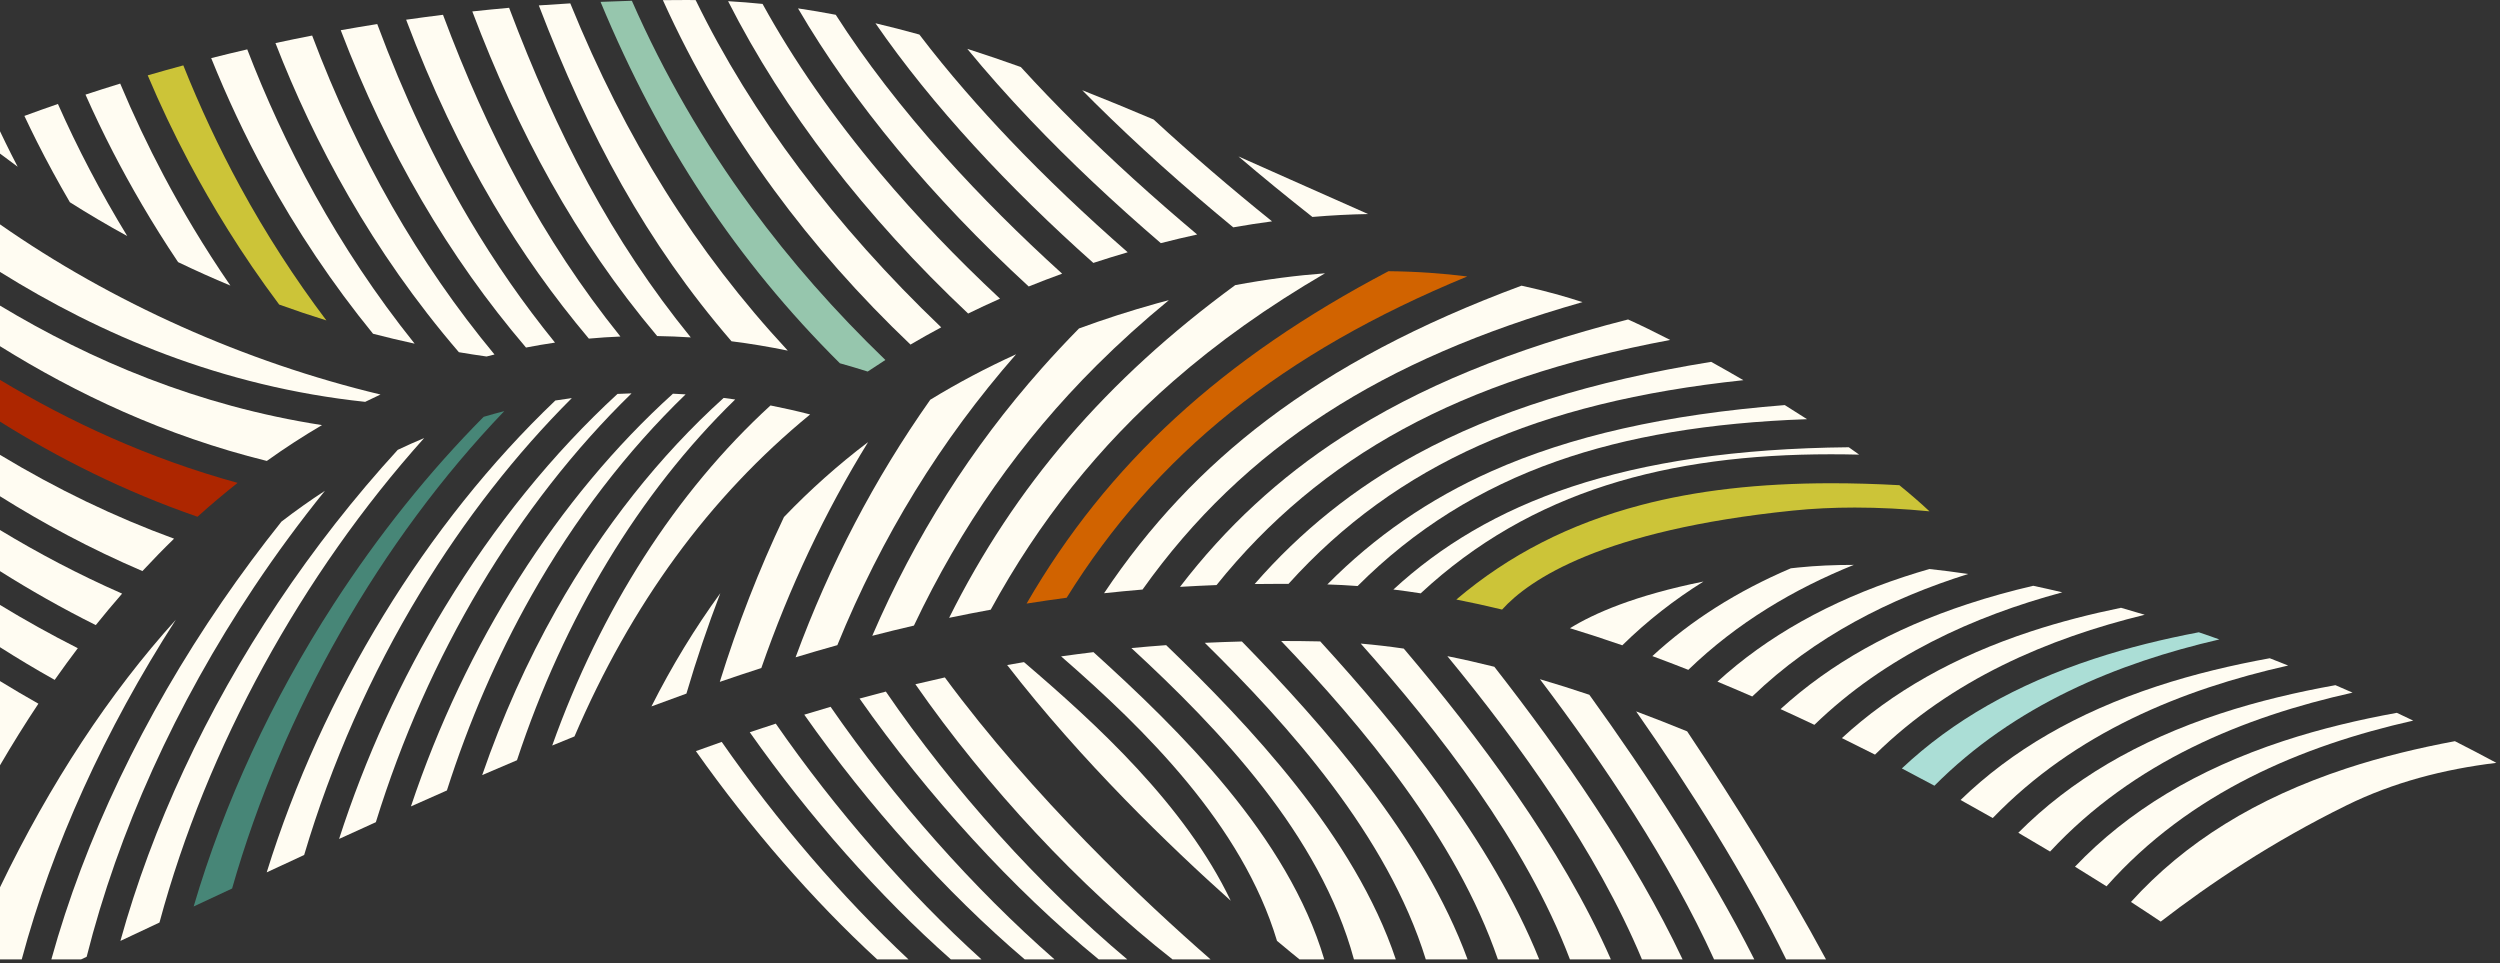
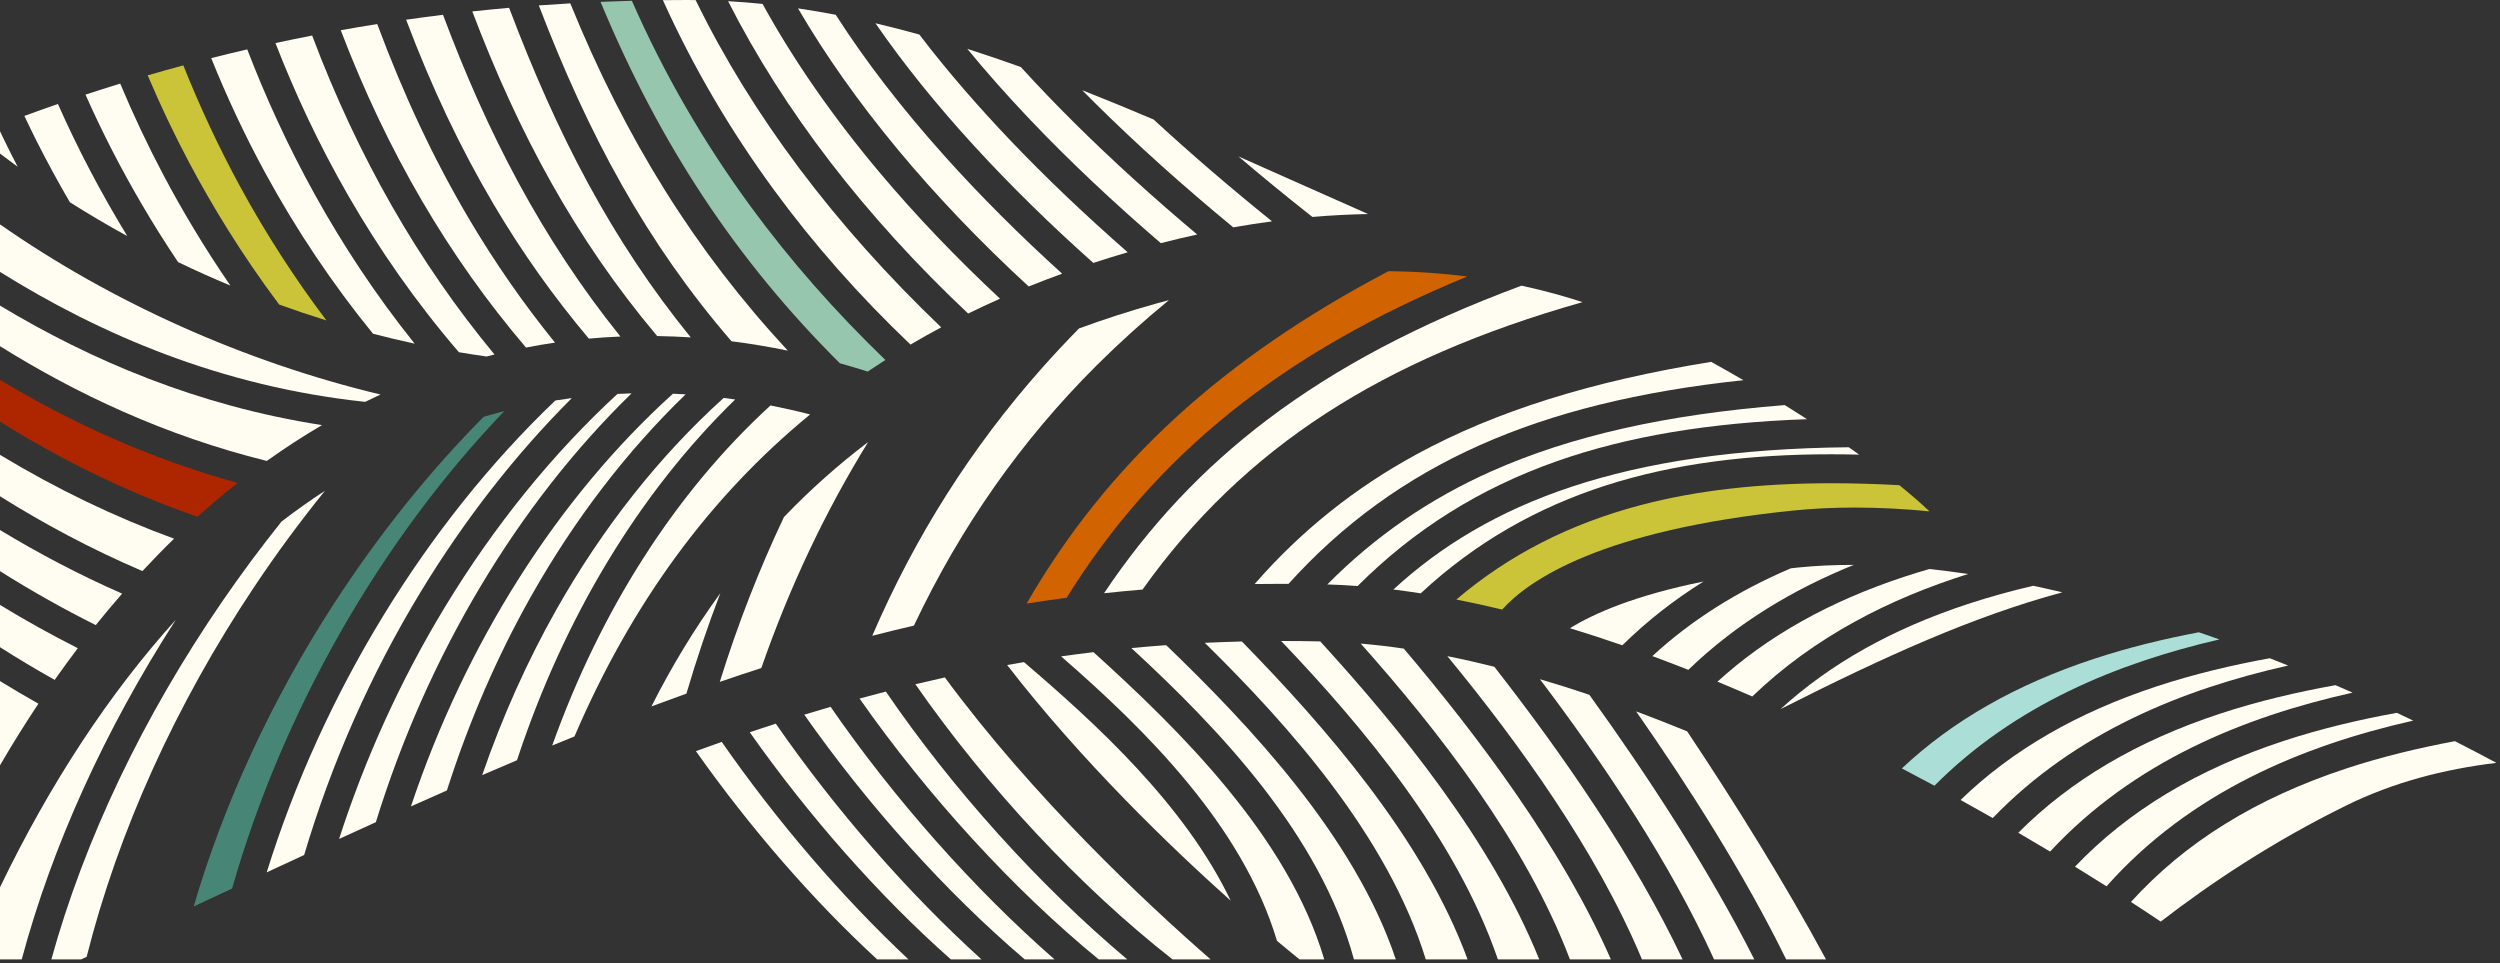
<svg xmlns="http://www.w3.org/2000/svg" xmlns:xlink="http://www.w3.org/1999/xlink" width="589px" height="227px" viewBox="0 0 589 227" version="1.1">
  <rect x="0" y="0" width="589" height="227" fill="#333333" stroke="none" />
  <desc>Created with Lunacy</desc>
  <defs>
    <path d="M0 0L58.966 0L58.966 59.518L0 59.518L0 0Z" transform="translate(0.487 0.482)" id="path_1" />
    <path d="M0 0L65.575 0L65.575 81.181L0 81.181L0 0Z" transform="translate(0.175 0.959)" id="path_2" />
    <rect width="589" height="227" id="artboard_1" />
    <clipPath id="clip_1">
      <use xlink:href="#artboard_1" clip-rule="evenodd" />
    </clipPath>
    <clipPath id="mask_1">
      <use xlink:href="#path_1" />
    </clipPath>
    <clipPath id="mask_2">
      <use xlink:href="#path_2" />
    </clipPath>
  </defs>
  <g id="Branding/Pattern/01" clip-path="url(#clip_1)">
    <g id="Group-143" transform="translate(0 -1)">
      <path d="M3.965 0C2.641 0.223 1.319 0.448 0 0.684C17.552 23.369 38.442 43.485 52.681 56.215C41.892 33.645 21.03 14.584 3.965 0" transform="translate(237.283 156.996)" id="Fill-1" fill="#FFFCF2" stroke="none" />
      <path d="M0 0C15.059 19.888 30.698 43.276 41.032 66.022L50.513 66.022C39.716 44.651 25.237 22.528 11.648 3.673C7.77 2.366 3.884 1.142 0 0" transform="translate(362.803 161.018)" id="Fill-3" fill="#FFFCF2" stroke="none" />
      <path d="M6.942 0C4.625 0.512 2.312 1.051 0 1.604C16.77 25.715 38.733 49.33 60.588 66.438L69.555 66.438C54.069 52.935 27.838 28.332 6.942 0" transform="translate(215.665 160.602)" id="Fill-5" fill="#FFFCF2" stroke="none" />
      <path d="M0 0C16.806 20.416 35.193 45.902 45.854 71.452L55.426 71.452C44.068 47.389 26.841 22.675 11.07 2.501C7.364 1.574 3.67 0.732 0 0" transform="translate(340.994 155.589)" id="Fill-7" fill="#FFFCF2" stroke="none" />
      <path d="M8.192 0C5.444 0.199 2.714 0.428 0 0.687C20.561 19.65 44.491 44.631 52.432 74.043L62.297 74.043C52.601 45.023 27.666 18.755 8.192 0" transform="translate(266.556 152.998)" id="Fill-9" fill="#FFFCF2" stroke="none" />
      <path d="M0.215 0L0 0C19.232 20.136 41.279 46.45 51.067 75.022L60.802 75.022C49.569 47.1 27.586 20.211 9.213 0.099C6.187 0.032 3.187 0 0.215 0" transform="translate(301.838 152.018)" id="Fill-11" fill="#FFFCF2" stroke="none" />
      <path d="M8.741 0C5.804 0.072 2.892 0.179 0 0.315C19.665 19.651 43.077 45.763 52.072 74.903L61.915 74.903C51.409 46.267 27.961 19.686 8.741 0" transform="translate(283.847 152.136)" id="Fill-13" fill="#FFFCF2" stroke="none" />
      <path d="M0 0C18.249 20.479 38.843 46.878 49.292 74.412L58.937 74.412C47.339 47.925 27.352 21.47 10.142 1.18C6.729 0.681 3.346 0.287 0 0" transform="translate(320.586 152.629)" id="Fill-15" fill="#FFFCF2" stroke="none" />
      <path d="M0 0C12.715 18.19 25.663 38.692 35.359 58.438L44.74 58.438C35.172 40.694 23.497 21.889 12.026 4.706C8.049 3.079 4.036 1.505 0 0" transform="translate(385.468 168.602)" id="Fill-17" fill="#FFFCF2" stroke="none" />
      <g id="Group-21" transform="translate(189 167.041)">
        <path d="M0 0L58.966 0L58.966 59.518L0 59.518L0 0Z" transform="translate(0.487 0.482)" id="Clip-20" fill="none" stroke="none" />
        <g clip-path="url(#mask_1)">
          <path d="M6.199 0C4.135 0.602 2.069 1.221 0 1.855C15.038 23.261 33.421 43.76 51.948 59.518L58.966 59.518C39.905 42.854 21.132 21.633 6.199 0" transform="translate(0.487 0.482)" id="Fill-19" fill="#FFFCF2" stroke="none" />
        </g>
      </g>
      <path d="M6.197 0C4.132 0.533 2.066 1.079 0 1.647C15.979 24.446 36.225 46.638 56.352 63.105L63.079 63.105C42.3 45.649 21.893 22.973 6.197 0" transform="translate(202.511 163.935)" id="Fill-22" fill="#FFFCF2" stroke="none" />
      <path d="M6.13 0C4.092 0.659 2.047 1.339 0 2.028C13.993 21.884 30.533 40.646 47.391 55.552L54.604 55.552C37.172 39.777 20.16 20.24 6.13 0" transform="translate(176.642 171.489)" id="Fill-24" fill="#FFFCF2" stroke="none" />
      <path d="M7.627 0C5.074 0.308 2.531 0.638 0 0.997C19.695 18.134 42.687 40.703 50.862 68.016C53.495 70.229 55.354 71.734 56.178 72.394L61.996 72.394C53.424 43.398 28 18.451 7.627 0" transform="translate(249.996 154.646)" id="Fill-26" fill="#FFFCF2" stroke="none" />
      <path d="M6.087 0C4.064 0.71 2.035 1.433 0 2.172C12.849 20.344 27.58 37.333 42.723 51.25L50.091 51.25C34.348 36.494 19.097 18.684 6.087 0" transform="translate(163.951 175.791)" id="Fill-28" fill="#FFFCF2" stroke="none" />
      <g id="Group-32" transform="translate(156 0.041)">
        <path d="M0 0L65.575 0L65.575 81.181L0 81.181L0 0Z" transform="translate(0.175 0.959)" id="Clip-31" fill="none" stroke="none" />
        <g clip-path="url(#mask_2)">
          <path d="M5.834 0C3.878 0 1.934 0.013 0 0.036C7.16 15.835 15.843 30.659 26.191 44.773C35.584 57.584 46.248 69.662 58.335 81.181C60.706 79.783 63.12 78.431 65.575 77.12C40.501 53.169 20.906 27.073 7.724 0.025C7.094 0.018 6.465 0 5.834 0" transform="translate(0.175 0.959)" id="Fill-30" fill="#FFFCF2" stroke="none" />
        </g>
      </g>
      <path d="M0 0C5.661 4.823 11.494 9.592 17.419 14.257C21.977 13.867 26.358 13.646 30.543 13.574C24.397 10.87 18.283 8.145 12.193 5.428C8.11 3.605 4.047 1.794 0 0" transform="translate(291.779 37.855)" id="Fill-33" fill="#FFFCF2" stroke="none" />
      <path d="M8.67 0C5.749 0.259 2.863 0.549 0 0.856C10.727 29.142 24.134 54.269 43.554 77.336C46.18 77.376 48.818 77.483 51.468 77.655C32.888 54.806 19.947 29.865 8.67 0" transform="translate(111.275 2.838)" id="Fill-35" fill="#FFFCF2" stroke="none" />
      <path d="M8.688 0C5.76 0.36 2.866 0.748 0 1.156C6.04 17.181 12.826 31.465 20.615 44.648C27.262 55.9 34.728 66.407 43.048 76.289C45.515 76.063 47.995 75.903 50.486 75.801C32.043 52.851 19.122 27.919 8.688 0" transform="translate(95.683 4.487)" id="Fill-37" fill="#FFFCF2" stroke="none" />
      <path d="M8.492 0C5.623 0.665 2.794 1.353 0 2.059C3.712 11.269 7.97 20.358 12.742 29.123C20.121 42.676 28.659 55.371 38.131 67.001C41.39 67.851 44.659 68.624 47.931 69.333C29.507 46.344 16.987 22.097 8.492 0" transform="translate(49.758 12.633)" id="Fill-39" fill="#FFFCF2" stroke="none" />
      <path d="M8.642 0C5.725 0.567 2.845 1.158 0 1.772C9.054 25.071 22.69 50.74 43.214 74.604C45.388 74.973 47.562 75.314 49.733 75.616C50.356 75.453 50.981 75.3 51.605 75.146C33.687 53.519 19.412 28.568 8.642 0" transform="translate(64.898 9.375)" id="Fill-41" fill="#FFFCF2" stroke="none" />
      <path d="M8.386 0C5.549 0.765 2.756 1.55 0 2.352C2.914 9.245 6.176 16.129 9.762 22.891C14.987 32.741 21.98 44.36 30.97 56.351C34.653 57.683 38.362 58.931 42.094 60.089C34.645 50.209 27.827 39.677 21.782 28.573C16.749 19.331 12.271 9.729 8.386 0" transform="translate(34.803 16.402)" id="Fill-43" fill="#CCC438" stroke="none" />
      <path d="M8.599 0C5.7 0.46 2.833 0.942 0 1.449C10.903 30.007 25.397 54.831 43.648 76.213C45.914 75.773 48.19 75.382 50.479 75.048C43.048 65.88 36.304 56.188 30.221 45.894C22.012 31.999 14.902 16.938 8.599 0" transform="translate(80.278 6.669)" id="Fill-45" fill="#FFFCF2" stroke="none" />
      <path d="M7.412 0C4.923 0.144 2.45 0.301 0 0.48C11.727 31.085 25.344 56.38 45.397 79.61C49.791 80.16 54.213 80.898 58.66 81.814C36.896 58.365 20.427 31.972 7.412 0" transform="translate(126.946 1.795)" id="Fill-47" fill="#FFFCF2" stroke="none" />
      <path d="M8.178 0C5.411 0.851 2.684 1.718 0 2.601C2.016 7.136 4.176 11.664 6.488 16.136C10.528 23.953 15.609 32.819 21.816 42.064C25.867 44.009 29.976 45.855 34.138 47.591C27.777 38.34 22.588 29.512 18.474 21.755C14.68 14.601 11.241 7.307 8.178 0" transform="translate(20.142 20.693)" id="Fill-49" fill="#FFFCF2" stroke="none" />
      <path d="M0 0C13.103 25.798 32.241 50.699 56.555 73.591C59.019 72.383 61.521 71.214 64.065 70.086C53.833 60.536 44.365 50.651 35.884 40.578C24.689 27.283 15.379 13.854 8.122 0.643C5.417 0.365 2.71 0.155 0 0" transform="translate(171.538 1.281)" id="Fill-51" fill="#FFFCF2" stroke="none" />
      <path d="M0 0C13.389 19.427 31.575 38.881 51.335 56.465C53.996 55.593 56.692 54.755 59.43 53.956C49.494 45.269 40.108 36.344 31.65 27.459C24.74 20.2 17.242 11.72 10.347 2.662C6.896 1.704 3.448 0.81 0 0" transform="translate(206.256 6.479)" id="Fill-53" fill="#FFFCF2" stroke="none" />
      <path d="M0 0C0.962 0.976 1.929 1.952 2.923 2.939C12.809 12.752 23.924 22.712 35.588 32.313C38.704 31.761 41.746 31.296 44.723 30.9C34.991 23.061 25.579 14.979 16.825 6.907C11.193 4.518 5.587 2.205 0 0" transform="translate(254.968 22.25)" id="Fill-55" fill="#FFFCF2" stroke="none" />
      <path d="M7.899 0C5.223 0.927 2.59 1.867 0 2.817C0.953 4.839 1.931 6.858 2.946 8.873C5.401 13.745 8.002 18.502 10.712 23.153C15.106 25.938 19.62 28.599 24.238 31.126C17.918 20.78 12.455 10.286 7.899 0" transform="translate(5.747 25.492)" id="Fill-57" fill="#FFFCF2" stroke="none" />
      <path d="M107.292 0C54.097 0.515 22.187 13.098 0 33.52C2.12 33.777 4.267 34.079 6.437 34.417C32.449 10.227 64.815 1.655 103.064 1.655C105.272 1.654 107.495 1.684 109.742 1.739C108.934 1.158 108.116 0.578 107.292 0" transform="translate(328.279 106.373)" id="Fill-59" fill="#FFFCF2" stroke="none" />
      <path d="M0 0L0 9.756C10.185 16.146 21.332 22.147 33.554 27.383C36.003 24.751 38.486 22.2 41.008 19.75C27.028 14.646 13.407 8.085 0 0" transform="translate(0 108.162)" id="Fill-61" fill="#FFFCF2" stroke="none" />
      <path d="M51.43 0C29.107 20.427 11.431 48.117 0 80.121C1.755 79.398 3.506 78.681 5.247 77.978C18.618 46.796 37 21.601 60.766 2.118C57.645 1.314 54.533 0.611 51.43 0" transform="translate(130.1 96.525)" id="Fill-63" fill="#FFFCF2" stroke="none" />
      <path d="M88.372 0C71.26 0 56.508 1.71 43.507 5.136C26.749 9.553 12.455 16.828 0 27.398C3.534 28.09 7.127 28.875 10.784 29.763C17.179 22.676 34.312 11.054 79.232 6.446C84.005 5.957 88.896 5.725 93.88 5.725C99.638 5.725 105.518 6.034 111.479 6.614C109.331 4.594 106.938 2.534 104.383 0.459C98.824 0.153 93.492 0 88.372 0" transform="translate(343.106 114.853)" id="Fill-65" fill="#CCC438" stroke="none" />
      <path d="M107.776 0C79.695 2.216 57.311 7.293 38.684 15.585C23.991 22.126 11.164 30.964 0 42.256C2.341 42.324 4.722 42.453 7.135 42.631C20.44 29.318 35.973 19.591 54.056 13.227C70.616 7.396 89.872 4.136 113.018 3.323C111.279 2.2 109.528 1.09 107.776 0" transform="translate(312.72 96.437)" id="Fill-67" fill="#FFFCF2" stroke="none" />
      <path d="M64.457 0C60.989 2.258 57.575 4.681 54.215 7.261C49.36 13.345 44.687 19.631 40.263 26.074C21.591 53.272 7.8 82.227 0 110.411L6.992 110.411C7.437 110.202 7.877 109.995 8.32 109.787C15.732 80.369 29.253 50.435 47.776 22.669C52.997 14.842 58.593 7.258 64.457 0" transform="translate(12.097 116.629)" id="Fill-69" fill="#FFFCF2" stroke="none" />
      <path d="M74.716 0C65.676 1.625 56.521 3.76 47.567 6.707C28.029 13.137 12.309 22.407 0 34.775C2.604 36.294 5.105 37.773 7.487 39.203C27.167 18.017 53.152 7.47 78.755 1.759C77.411 1.166 76.064 0.581 74.716 0" transform="translate(475.511 162.426)" id="Fill-71" fill="#FFFCF2" stroke="none" />
      <path d="M0 0L0 5.261C1.37 6.31 2.763 7.34 4.166 8.363C3.667 7.402 3.167 6.442 2.679 5.473C1.759 3.648 0.869 1.823 0 0" transform="translate(0 31.924)" id="Fill-73" fill="#FFFCF2" stroke="none" />
      <path d="M0 0C4.496 5.47 9.458 11.077 14.893 16.786C24.165 26.525 34.568 36.314 45.597 45.776C48.503 45.027 51.357 44.353 54.161 43.742C43.875 35.098 34.081 26.222 25.255 17.461C21.141 13.376 16.852 8.936 12.613 4.285C8.402 2.775 4.198 1.34 0 0" transform="translate(227.892 12.508)" id="Fill-75" fill="#FFFCF2" stroke="none" />
      <path d="M0 0C12.862 22.056 31.476 44.496 54.352 65.519C56.936 64.474 59.561 63.472 62.225 62.504C52.299 53.511 43.009 44.245 34.651 34.926C24.412 23.509 15.79 12.304 8.89 1.508C5.928 0.94 2.964 0.437 0 0" transform="translate(188.014 2.976)" id="Fill-77" fill="#FFFCF2" stroke="none" />
      <path d="M7.381 0C4.901 0.066 2.443 0.155 0 0.26C14.002 33.907 32.033 61.181 56.386 85.405C58.566 86.015 60.751 86.662 62.941 87.358C64.313 86.432 65.704 85.525 67.106 84.63C55.262 73.21 44.741 61.252 35.447 48.575C24.245 33.297 14.949 17.208 7.381 0" transform="translate(141.487 1.18)" id="Fill-79" fill="#96C6AD" stroke="none" />
      <path d="M98.35 0C74.19 8.964 54.711 19.276 38.372 31.646C23.334 43.028 10.63 56.546 0 72.46C3.001 72.135 6.022 71.848 9.063 71.594C20.999 54.803 35.331 41.054 52.369 30.027C69.028 19.246 88.673 10.707 112.718 3.877C109.042 2.683 104.238 1.268 98.35 0" transform="translate(260.118 68.303)" id="Fill-81" fill="#FFFCF2" stroke="none" />
      <path d="M71.889 0C70.59 0.17 69.295 0.359 68.003 0.567C37.577 29.563 13.091 69.587 0 111.737C2.968 110.357 5.914 108.991 8.824 107.646C15.223 86.088 24.479 65.102 36.228 45.74C46.632 28.595 58.698 13.165 71.889 0" transform="translate(62.836 94.789)" id="Fill-83" fill="#FFFCF2" stroke="none" />
      <path d="M73.184 0C71.558 0.418 69.938 0.866 68.325 1.345C55.512 14.253 43.559 29.144 32.966 45.508C18.356 68.078 7.167 92.341 0 116.712C3.051 115.281 6.069 113.867 9.059 112.47C21.001 70.627 44.045 30.416 73.184 0" transform="translate(45.624 97.858)" id="Fill-85" fill="#478677" stroke="none" />
      <path d="M0 0L0 9.686C7.036 14.122 14.543 18.397 22.564 22.401C24.603 19.86 26.672 17.39 28.77 14.985C18.433 10.443 8.868 5.372 0 0" transform="translate(0 125.874)" id="Fill-87" fill="#FFFCF2" stroke="none" />
-       <path d="M59.53 0C54.358 1.21 49.194 2.626 44.096 4.305C26.346 10.146 11.754 18.332 0 29.054C2.635 30.252 5.296 31.49 7.975 32.762C24.74 16.544 45.432 7.198 66.389 1.544C64.078 0.992 61.794 0.482 59.53 0" transform="translate(419.493 139.009)" id="Fill-89" fill="#FFFCF2" stroke="none" />
+       <path d="M59.53 0C54.358 1.21 49.194 2.626 44.096 4.305C26.346 10.146 11.754 18.332 0 29.054C24.74 16.544 45.432 7.198 66.389 1.544C64.078 0.992 61.794 0.482 59.53 0" transform="translate(419.493 139.009)" id="Fill-89" fill="#FFFCF2" stroke="none" />
      <path d="M49.929 0C47.973 0.566 46.022 1.16 44.081 1.799C26.339 7.638 11.752 15.824 0 26.539C2.707 27.662 5.44 28.827 8.196 30.032C22.957 15.839 40.737 6.936 59.054 1.173C55.956 0.712 52.908 0.312 49.929 0" transform="translate(404.632 135.06)" id="Fill-91" fill="#FFFCF2" stroke="none" />
-       <path d="M65.763 0C58.657 1.462 51.52 3.269 44.509 5.576C26.554 11.485 11.825 19.797 0 30.702C2.582 31.969 5.183 33.266 7.802 34.596C25.873 16.846 48.612 7.213 71.348 1.646C69.473 1.075 67.613 0.528 65.763 0" transform="translate(433.949 144.193)" id="Fill-93" fill="#FFFCF2" stroke="none" />
      <path d="M0 0L0 9.958C4.124 12.583 8.415 15.156 12.883 17.663C14.671 15.116 16.487 12.627 18.328 10.195C11.9 6.945 5.793 3.531 0 0" transform="translate(0 143.521)" id="Fill-95" fill="#FFFCF2" stroke="none" />
      <path d="M0 0L0 19.842C2.927 14.825 5.945 9.989 9.047 5.328C5.949 3.581 2.933 1.804 0 0" transform="translate(0 161.463)" id="Fill-97" fill="#FFFCF2" stroke="none" />
      <path d="M41.428 0C25.796 17.293 11.84 38.477 0 63.038L0 80.03L5.118 80.03C12.275 53.354 24.685 26.002 41.428 0" transform="translate(0 147.01)" id="Fill-99" fill="#FFFCF2" stroke="none" />
      <path d="M76.321 0C67.8 1.589 59.194 3.648 50.767 6.422C29.488 13.425 12.746 23.805 0 37.882C2.848 39.729 5.211 41.296 7.014 42.509C18.675 33.494 33.383 23.675 50.791 15.117C61.787 9.711 73.618 6.622 86.091 5.104C82.883 3.377 79.62 1.676 76.321 0" transform="translate(502.053 175.622)" id="Fill-101" fill="#FFFCF2" stroke="none" />
-       <path d="M71.563 0C69.475 0.874 67.4 1.797 65.341 2.778C55.222 13.839 45.664 26.006 37.11 38.828C20.141 64.265 7.473 91.534 0 118.472L0.025 118.46C3.122 117.003 6.174 115.568 9.206 114.143C20.352 72.8 42.813 32.075 71.563 0" transform="translate(28.365 104.208)" id="Fill-103" fill="#FFFCF2" stroke="none" />
      <path d="M75.829 0C66.922 1.617 57.902 3.745 49.084 6.648C28.74 13.343 12.525 23.106 0 36.25C2.665 37.885 5.148 39.434 7.426 40.874C27.136 18.689 53.587 7.728 79.692 1.834C78.409 1.217 77.121 0.606 75.829 0" transform="translate(488.865 168.941)" id="Fill-105" fill="#FFFCF2" stroke="none" />
      <path d="M0 0L0 11.203C23.636 25.946 52.134 38.213 86.033 41.817C87.232 41.227 88.436 40.648 89.646 40.091C57.703 32.446 26.359 18.411 0 0" transform="translate(0 53.859)" id="Fill-107" fill="#FFFCF2" stroke="none" />
      <path d="M34.952 0C27.861 5.381 21.255 11.27 15.12 17.67C9.219 30.112 4.193 43.025 0 56.506C3.272 55.383 6.532 54.298 9.783 53.251C16.402 34.235 24.745 16.574 34.952 0" transform="translate(169.583 105.141)" id="Fill-109" fill="#FFFCF2" stroke="none" />
      <path d="M16.227 0C10.237 8.229 4.826 17.106 0 26.669C2.761 25.635 5.506 24.631 8.243 23.648C10.616 15.573 13.276 7.697 16.227 0" transform="translate(153.48 140.76)" id="Fill-111" fill="#FFFCF2" stroke="none" />
-       <path d="M88.57 0C81.948 0.498 74.889 1.39 67.404 2.788C36.983 25.071 15.429 50.251 0 81.174C3.256 80.492 6.522 79.854 9.8 79.255C21.155 58.438 35.353 40.657 52.771 25.445C63.281 16.266 75.085 7.863 88.57 0" transform="translate(223.612 65.388)" id="Fill-113" fill="#FFFCF2" stroke="none" />
-       <path d="M51.955 0C44.877 3.228 38.143 6.798 31.74 10.707C18.58 29.371 8.081 49.453 0 71.4C3.284 70.405 6.563 69.451 9.84 68.536C20.287 42.905 34.179 20.299 51.955 0" transform="translate(187.438 84.463)" id="Fill-115" fill="#FFFCF2" stroke="none" />
      <path d="M56.882 0C41.815 13.613 28.399 30.533 17.451 49.917C10.548 62.139 4.715 75.228 0 88.855C2.751 87.668 5.486 86.499 8.198 85.353C19.278 51.751 36.968 22.396 59.607 0.363C58.697 0.233 57.789 0.111 56.882 0" transform="translate(113.603 94.755)" id="Fill-117" fill="#FFFCF2" stroke="none" />
      <path d="M69.883 0C68.951 0.247 68.026 0.484 67.084 0.747C60.74 2.512 54.622 4.492 48.706 6.668C45.659 9.771 42.721 12.911 39.897 16.096C23.281 34.841 10.113 55.635 0 79.073C3.27 78.23 6.543 77.429 9.821 76.668C20.856 53.35 35.06 33.113 52.859 15.372C58.167 10.08 63.83 4.971 69.883 0" transform="translate(205.503 71.719)" id="Fill-119" fill="#FFFCF2" stroke="none" />
      <path d="M0 0L0 9.563C17.98 20.77 38.835 30.647 62.86 36.597C67.118 33.553 71.454 30.737 75.864 28.156C46.507 23.6 21.356 12.847 0 0" transform="translate(0 73.001)" id="Fill-121" fill="#FFFCF2" stroke="none" />
      <path d="M61.733 0C34.521 24.589 12.83 58.906 0 97.233C2.848 95.961 5.672 94.709 8.474 93.477C13.619 77.362 20.293 61.912 28.374 47.605C38.592 29.516 50.915 13.489 64.714 0.158C63.72 0.096 62.725 0.043 61.733 0" transform="translate(96.815 93.755)" id="Fill-123" fill="#FFFCF2" stroke="none" />
      <path d="M0 0L0 9.829C13.73 18.42 29.146 26.233 46.529 32.243C49.63 29.447 52.782 26.79 55.982 24.263C34.915 18.471 16.319 9.811 0 0" transform="translate(0 90.503)" id="Fill-125" fill="#AD2600" stroke="none" />
      <path d="M68.905 0C67.798 0.029 66.694 0.073 65.592 0.129C50.44 14.07 36.619 31.084 24.932 50.346C14.52 67.505 6.125 85.975 0 104.975C2.914 103.641 5.799 102.327 8.661 101.031C20.785 61.791 41.966 26.232 68.905 0" transform="translate(79.889 93.677)" id="Fill-127" fill="#FFFCF2" stroke="none" />
      <path d="M69.96 0C61.718 1.566 53.404 3.58 45.257 6.261C26.923 12.295 11.95 20.829 0 32.078C2.616 33.441 5.174 34.803 7.679 36.152C26.6 17.129 50.81 7.232 74.81 1.687C73.688 1.287 72.564 0.887 71.445 0.5C70.947 0.326 70.457 0.17 69.96 0" transform="translate(448.073 149.964)" id="Fill-129" fill="#ABDED6" stroke="none" />
      <path d="M72.845 0C64.001 1.611 55.053 3.717 46.298 6.599C27.431 12.808 12.117 21.658 0 33.394C2.602 34.831 5.132 36.253 7.583 37.649C27.013 17.505 52.268 7.311 77.187 1.717C75.739 1.136 74.291 0.563 72.845 0" transform="translate(461.905 156.081)" id="Fill-131" fill="#FFFCF2" stroke="none" />
      <path d="M47.43 0C42.905 0 38.549 0.187 34.418 0.612C33.812 0.674 33.223 0.74 32.629 0.804C19.932 6.219 9.103 13.084 0 21.49C2.795 22.523 5.617 23.602 8.47 24.729C20.007 13.581 33.399 5.681 47.46 0L47.43 0" transform="translate(389.296 134.087)" id="Fill-133" fill="#FFFCF2" stroke="none" />
      <path d="M31.456 0C15.194 3.284 5.567 7.547 0 11C4.041 12.23 8.154 13.578 12.328 15.026C18.258 9.193 24.685 4.225 31.456 0" transform="translate(369.886 138.008)" id="Fill-135" fill="#FFFCF2" stroke="none" />
      <path d="M85.264 0C46.036 20.619 19.003 45.454 0 78.307C3.131 77.812 6.278 77.352 9.441 76.932C30.461 43.108 60.256 19.205 103.819 1.24C98.242 0.538 92.053 0.068 85.264 0" transform="translate(241.865 64.895)" id="Fill-137" fill="#D16300" stroke="none" />
-       <path d="M105.562 0C78.047 7.018 56.22 16.016 38.137 27.72C23.395 37.261 10.754 48.944 0 63C2.847 62.828 5.713 62.687 8.603 62.577C20.883 47.292 35.435 35.134 52.558 25.827C69.904 16.401 90.368 9.537 115.489 4.825C111.792 2.927 108.432 1.295 105.562 0" transform="translate(278.01 76.265)" id="Fill-139" fill="#FFFCF2" stroke="none" />
      <path d="M107.555 0C79.24 4.584 56.79 11.651 38.189 21.761C23.578 29.699 10.915 39.83 0 52.347C1.984 52.315 3.984 52.304 5.993 52.304C6.654 52.304 7.316 52.305 7.98 52.307C20.698 38.197 35.628 27.384 53.07 19.618C70.301 11.947 90.514 6.934 115.149 4.319C112.566 2.813 110.025 1.37 107.555 0" transform="translate(295.595 86.251)" id="Fill-141" fill="#FFFCF2" stroke="none" />
    </g>
  </g>
</svg>